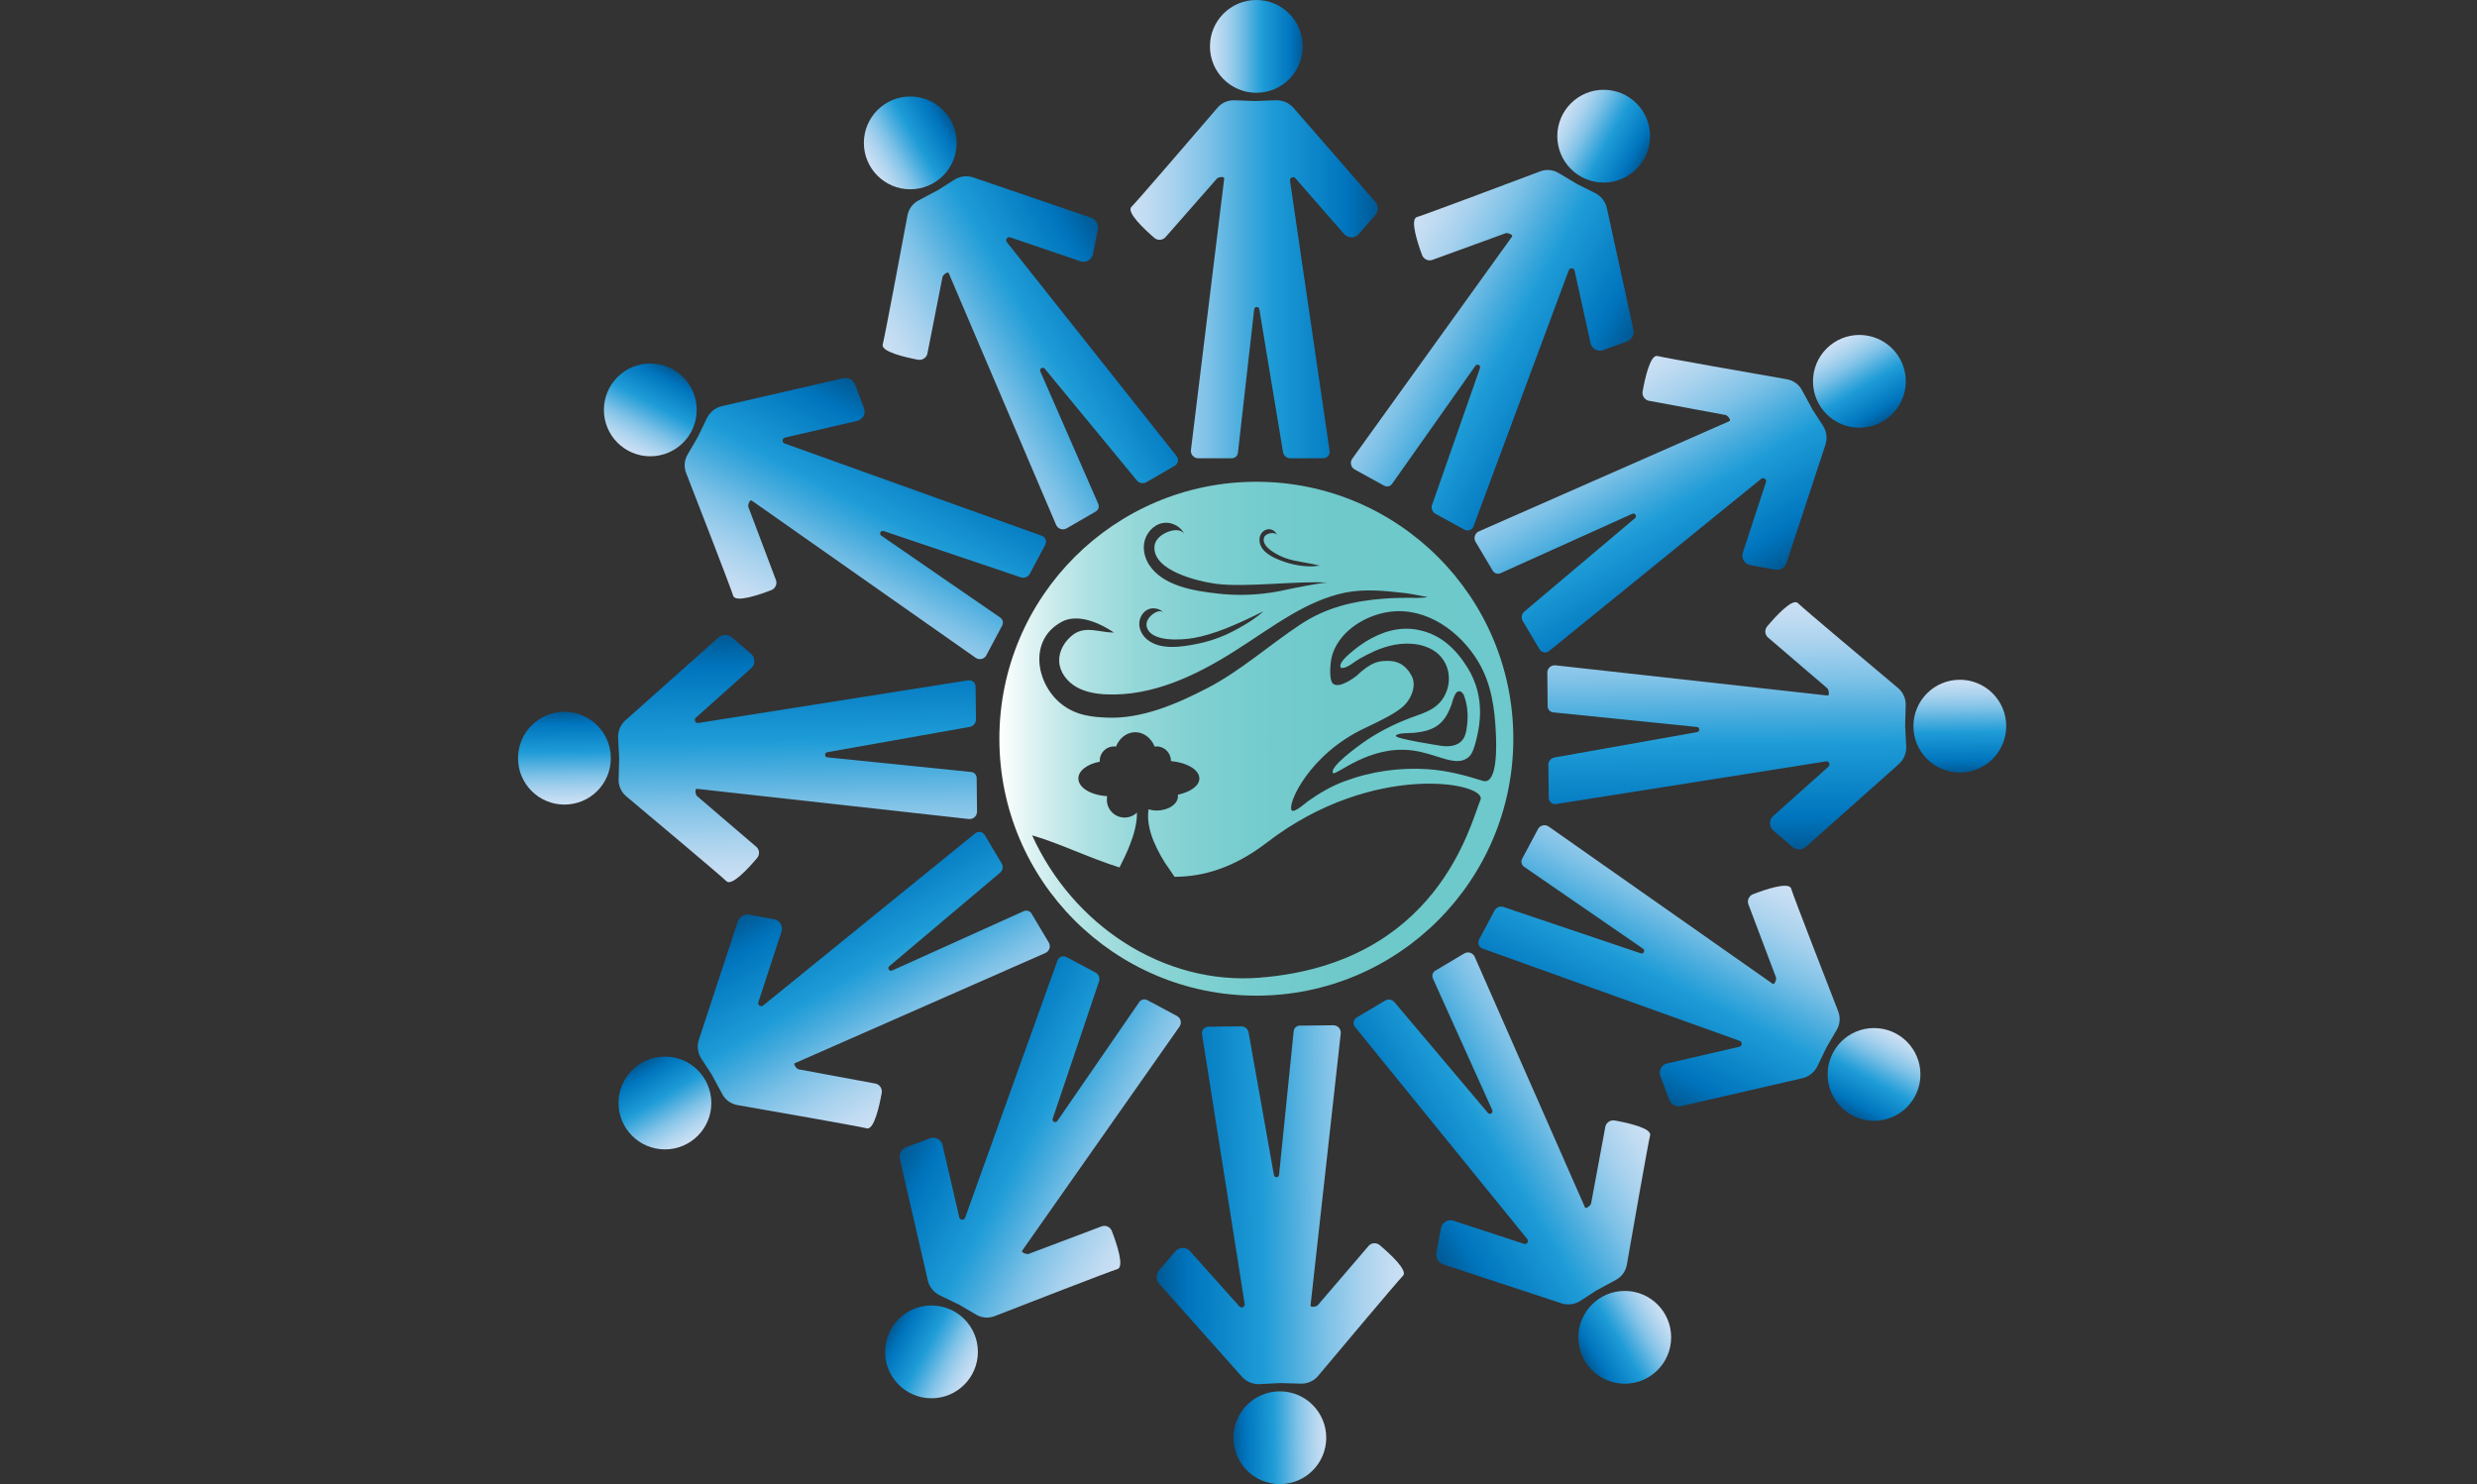
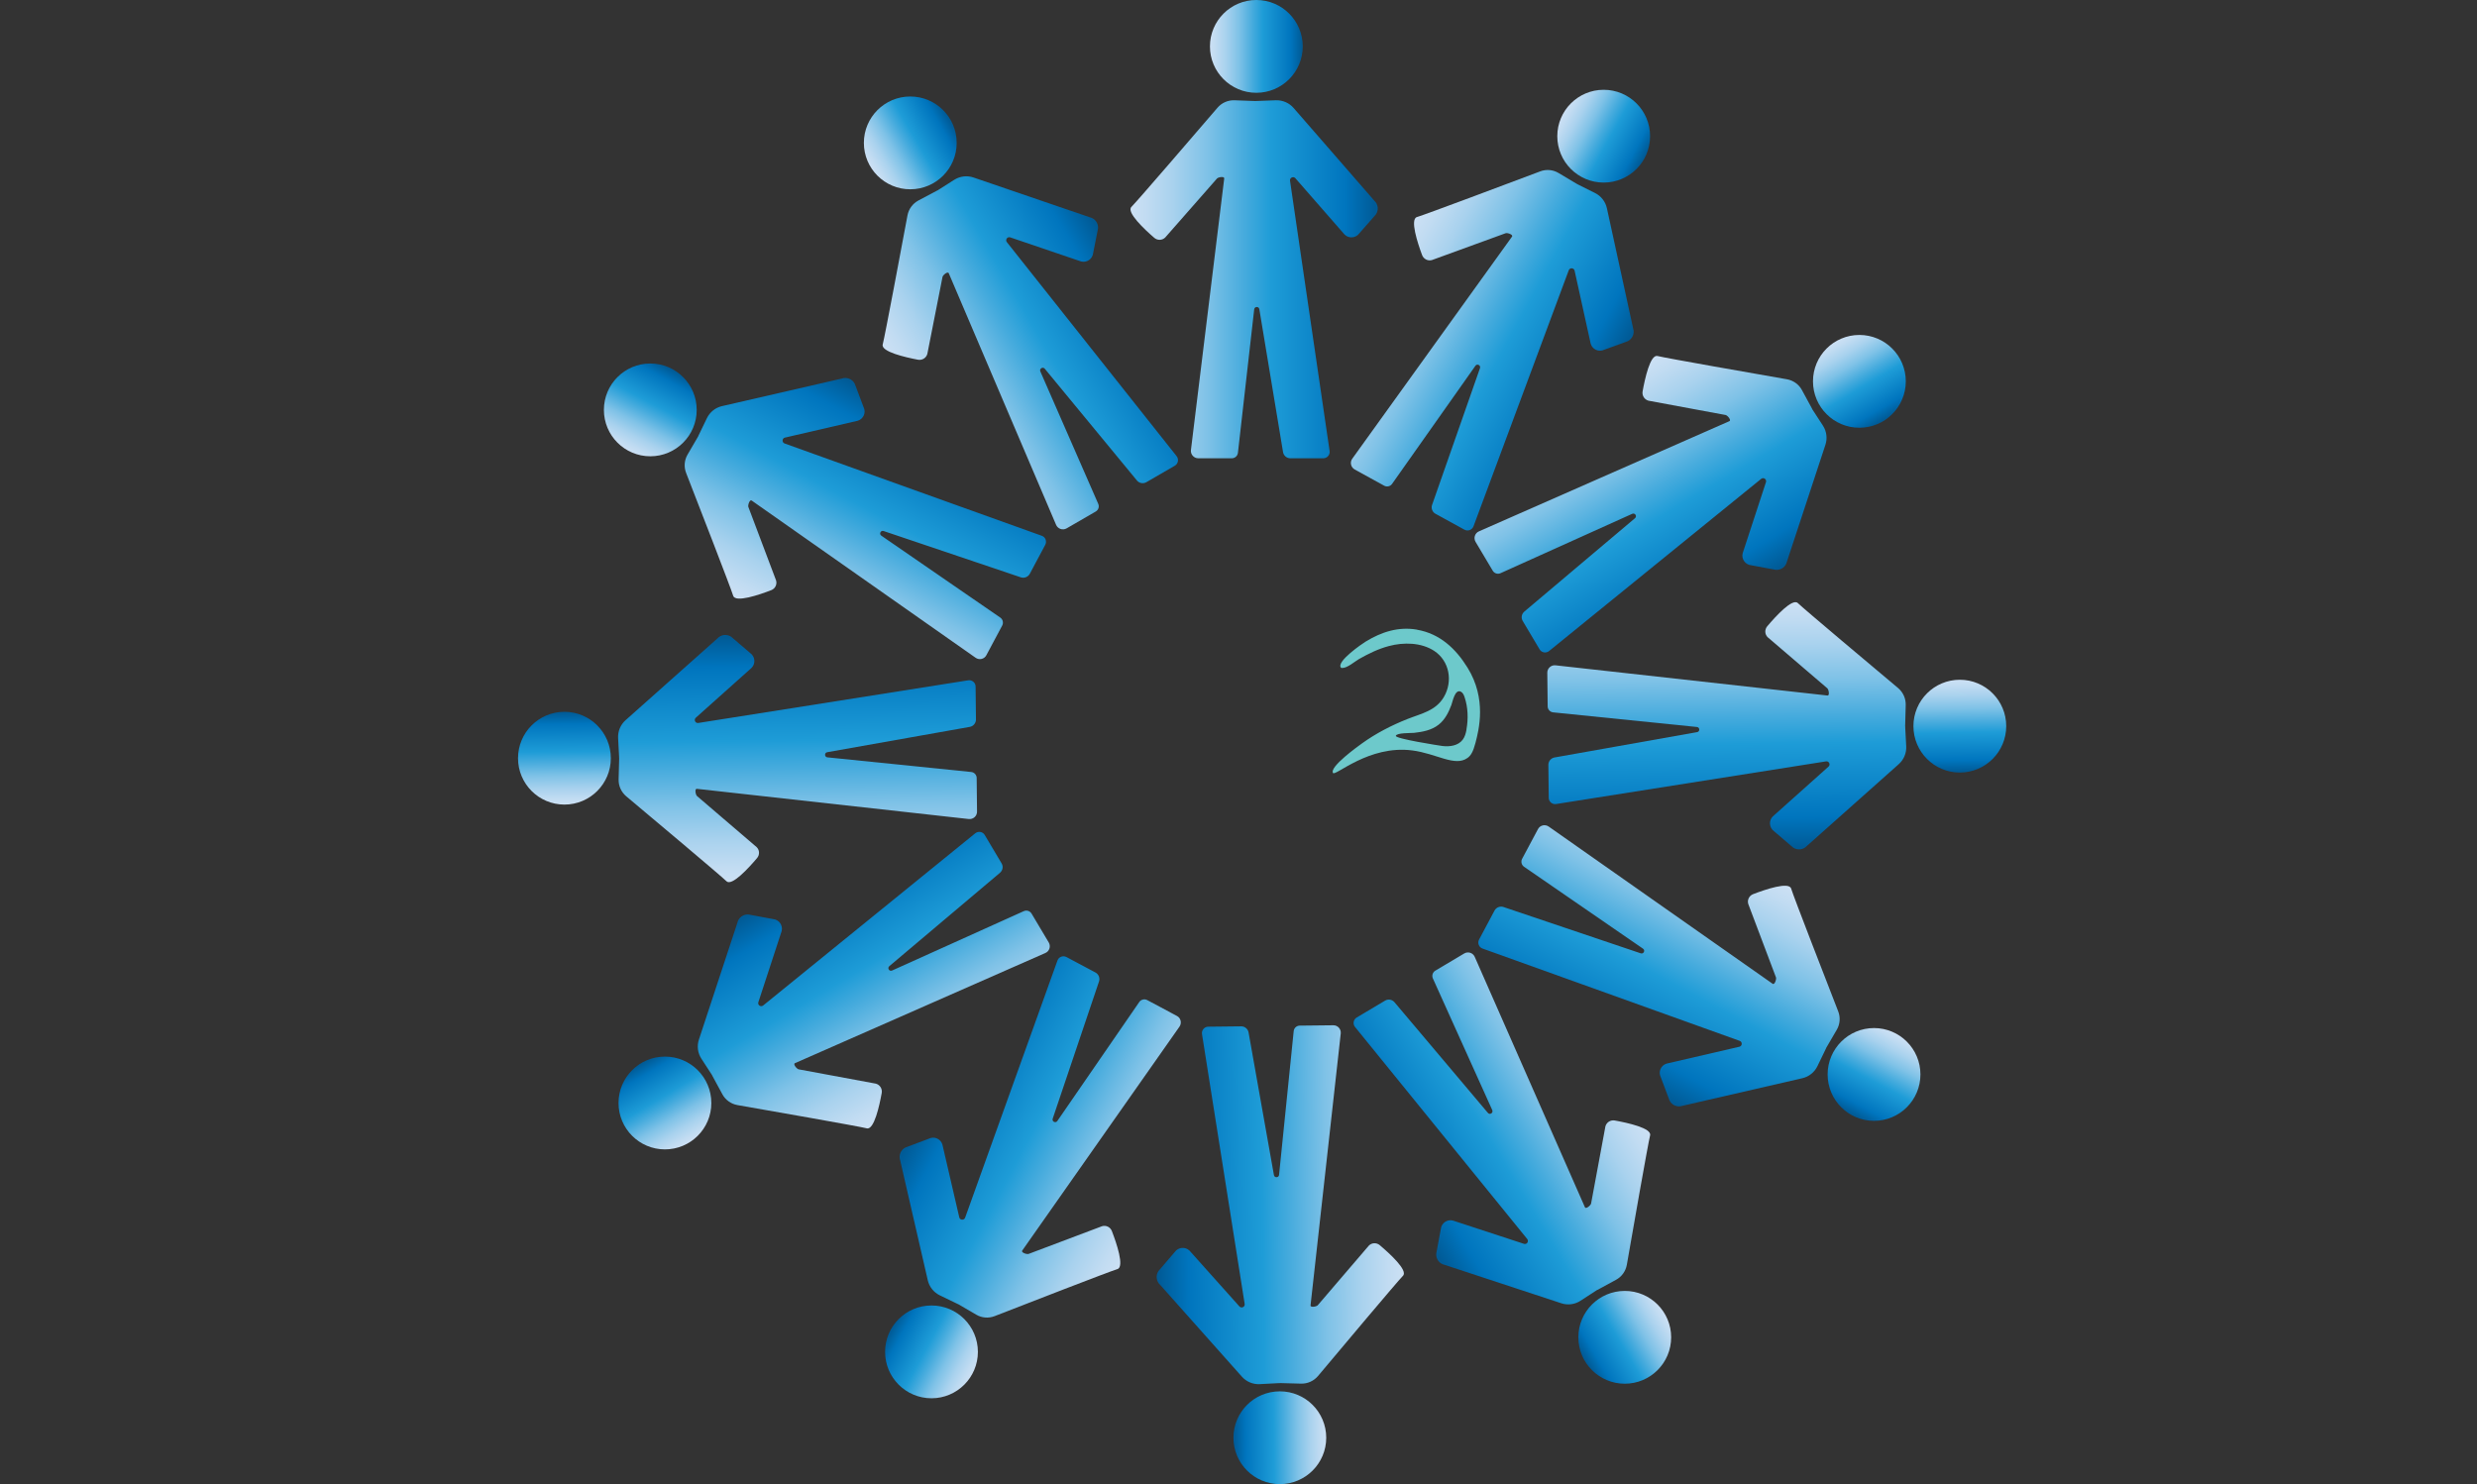
<svg xmlns="http://www.w3.org/2000/svg" xmlns:xlink="http://www.w3.org/1999/xlink" id="Layer_1" viewBox="0 0 347 207.94">
  <rect x="0" y="0" width="347" height="207.94" fill="#333333" stroke="none" />
  <defs>
    <style>.cls-1{fill:url(#Sky-20);}.cls-1,.cls-2,.cls-3,.cls-4,.cls-5,.cls-6,.cls-7,.cls-8,.cls-9,.cls-10,.cls-11,.cls-12,.cls-13,.cls-14,.cls-15,.cls-16,.cls-17,.cls-18,.cls-19,.cls-20,.cls-21,.cls-22,.cls-23,.cls-24,.cls-25,.cls-26{stroke-width:0px;}.cls-2{fill:url(#Sky-21);}.cls-3{fill:url(#Sky-23);}.cls-4{fill:url(#Sky-22);}.cls-5{fill:url(#Sky-24);}.cls-6{fill:url(#Sky-10);}.cls-7{fill:url(#Sky-15);}.cls-8{fill:url(#Sky-18);}.cls-9{fill:url(#Sky-11);}.cls-10{fill:url(#Sky-19);}.cls-11{fill:url(#Sky-17);}.cls-12{fill:url(#Sky-16);}.cls-13{fill:url(#Sky-14);}.cls-14{fill:url(#Sky-12);}.cls-15{fill:url(#Sky-13);}.cls-16{fill:url(#Sky);}.cls-17{fill:url(#linear-gradient);}.cls-18{fill:url(#linear-gradient-2);}.cls-19{fill:url(#Sky-5);}.cls-20{fill:url(#Sky-3);}.cls-21{fill:url(#Sky-4);}.cls-22{fill:url(#Sky-7);}.cls-23{fill:url(#Sky-6);}.cls-24{fill:url(#Sky-9);}.cls-25{fill:url(#Sky-2);}.cls-26{fill:url(#Sky-8);}</style>
    <linearGradient id="Sky" x1="169.5" y1="6.5" x2="182.5" y2="6.5" gradientUnits="userSpaceOnUse">
      <stop offset="0" stop-color="#cce0f4" />
      <stop offset=".06" stop-color="#c2dcf2" />
      <stop offset=".17" stop-color="#a9d2ee" />
      <stop offset=".31" stop-color="#7fc2e7" />
      <stop offset=".46" stop-color="#46abdd" />
      <stop offset=".57" stop-color="#1e9cd7" />
      <stop offset=".87" stop-color="#0075be" />
      <stop offset=".99" stop-color="#005b97" />
    </linearGradient>
    <linearGradient id="Sky-2" x1="158.37" y1="39.13" x2="193.01" y2="39.13" xlink:href="#Sky" />
    <linearGradient id="Sky-3" x1="210.09" y1="14.53" x2="223.09" y2="14.53" gradientTransform="translate(41.73 -97.79) rotate(28.74)" xlink:href="#Sky" />
    <linearGradient id="Sky-4" x1="198.96" y1="47.16" x2="233.6" y2="47.16" gradientTransform="translate(41.73 -97.79) rotate(28.74)" xlink:href="#Sky" />
    <linearGradient id="Sky-5" x1="146.2" y1="46.54" x2="159.2" y2="46.54" gradientTransform="translate(-27.94 56.29) rotate(-30.08)" xlink:href="#Sky" />
    <linearGradient id="Sky-6" x1="135.07" y1="79.17" x2="169.71" y2="79.17" gradientTransform="translate(-27.94 56.29) rotate(-30.08)" xlink:href="#Sky" />
    <linearGradient id="Sky-7" x1="88.26" y1="-23.94" x2="101.26" y2="-23.94" gradientTransform="translate(273.78 176.42) rotate(179.35)" xlink:href="#Sky" />
    <linearGradient id="Sky-8" x1="77.13" y1="8.69" x2="111.77" y2="8.69" gradientTransform="translate(273.78 176.42) rotate(179.35)" xlink:href="#Sky" />
    <linearGradient id="Sky-9" x1="124.22" y1="26.89" x2="137.22" y2="26.89" gradientTransform="translate(233.17 274.68) rotate(-151.92)" xlink:href="#Sky" />
    <linearGradient id="Sky-10" x1="113.09" y1="59.52" x2="147.73" y2="59.52" gradientTransform="translate(233.17 274.68) rotate(-151.92)" xlink:href="#Sky" />
    <linearGradient id="Sky-11" x1="91.17" y1="-20.52" x2="104.17" y2="-20.52" gradientTransform="translate(301.07 119.81) rotate(149.26)" xlink:href="#Sky" />
    <linearGradient id="Sky-12" x1="80.04" y1="12.11" x2="114.68" y2="12.11" gradientTransform="translate(301.07 119.81) rotate(149.26)" xlink:href="#Sky" />
    <linearGradient id="Sky-13" x1="109.89" y1="30.03" x2="122.89" y2="30.03" gradientTransform="translate(50.38 222.95) rotate(-90.65)" xlink:href="#Sky" />
    <linearGradient id="Sky-14" x1="98.75" y1="62.66" x2="133.4" y2="62.66" gradientTransform="translate(50.38 222.95) rotate(-90.65)" xlink:href="#Sky" />
    <linearGradient id="Sky-15" x1="169.13" y1="63.82" x2="182.13" y2="63.82" gradientTransform="translate(-47.88 182.34) rotate(-61.92)" xlink:href="#Sky" />
    <linearGradient id="Sky-16" x1="158" y1="96.45" x2="192.64" y2="96.45" gradientTransform="translate(-47.88 182.34) rotate(-61.92)" xlink:href="#Sky" />
    <linearGradient id="Sky-17" x1="82.83" y1="37.02" x2="95.83" y2="37.02" gradientTransform="translate(106.99 250.24) rotate(-120.74)" xlink:href="#Sky" />
    <linearGradient id="Sky-18" x1="71.69" y1="69.65" x2="106.34" y2="69.65" gradientTransform="translate(106.99 250.24) rotate(-120.74)" xlink:href="#Sky" />
    <linearGradient id="Sky-19" x1="11.85" y1="32.91" x2="24.85" y2="32.91" gradientTransform="translate(307.25 83.02) rotate(89.35)" xlink:href="#Sky" />
    <linearGradient id="Sky-20" x1=".72" y1="65.54" x2="35.36" y2="65.54" gradientTransform="translate(307.25 83.02) rotate(89.35)" xlink:href="#Sky" />
    <linearGradient id="Sky-21" x1="84.55" y1="113.48" x2="97.55" y2="113.48" gradientTransform="translate(405.51 123.63) rotate(118.08)" xlink:href="#Sky" />
    <linearGradient id="Sky-22" x1="73.42" y1="146.11" x2="108.06" y2="146.11" gradientTransform="translate(405.51 123.63) rotate(118.08)" xlink:href="#Sky" />
    <linearGradient id="Sky-23" x1="-3.45" y1="-9.63" x2="9.55" y2="-9.63" gradientTransform="translate(250.64 55.73) rotate(59.26)" xlink:href="#Sky" />
    <linearGradient id="Sky-24" x1="-14.58" y1="23" x2="20.06" y2="23" gradientTransform="translate(250.64 55.73) rotate(59.26)" xlink:href="#Sky" />
    <linearGradient id="linear-gradient" x1="140" y1="103.5" x2="212" y2="103.5" gradientUnits="userSpaceOnUse">
      <stop offset="0" stop-color="#fff" />
      <stop offset=".04" stop-color="#eaf7f7" />
      <stop offset=".11" stop-color="#c8eaeb" />
      <stop offset=".18" stop-color="#ace0e1" />
      <stop offset=".27" stop-color="#94d7d9" />
      <stop offset=".37" stop-color="#82d1d2" />
      <stop offset=".49" stop-color="#76ccce" />
      <stop offset=".64" stop-color="#6fc9cb" />
      <stop offset="1" stop-color="#6dc9cb" />
    </linearGradient>
    <linearGradient id="linear-gradient-2" x1="186.69" y1="98.21" x2="207.34" y2="98.21" gradientUnits="userSpaceOnUse">
      <stop offset="0" stop-color="#fff" />
      <stop offset="0" stop-color="#f3fbfb" />
      <stop offset="0" stop-color="#e3f5f5" />
      <stop offset="0" stop-color="#c3e9ea" />
      <stop offset="0" stop-color="#a8dfe0" />
      <stop offset="0" stop-color="#92d6d8" />
      <stop offset="0" stop-color="#81d0d2" />
      <stop offset="0" stop-color="#75ccce" />
      <stop offset="0" stop-color="#6ec9cb" />
      <stop offset="0" stop-color="#6dc9cb" />
    </linearGradient>
  </defs>
  <circle class="cls-16" cx="176" cy="6.5" r="6.5" />
  <path class="cls-25" d="M175.93,14.16l-2.99-.11c-.91-.03-1.78.35-2.37,1.03-2.84,3.31-11.24,13.08-12.07,13.91-.74.74,1.83,3.15,3.2,4.33.45.39,1.11.37,1.53-.04l7.27-8.28c.24-.21,1.04-.31,1,0l-4.66,38.03c-.09.62.4,1.18,1.02,1.18h4.71c.43,0,.8-.33.85-.76l2.28-20.11c.05-.42.65-.44.72-.02l3.32,20.02c.08.5.52.87,1.02.87h4.62c.55,0,.98-.5.88-1.05l-5.54-37.83c-.07-.41.43-.67.73-.38l6.91,7.91c.59.59,1.58.51,2.07-.17l2.3-2.62c.44-.61.35-1.45-.21-1.96l-11.3-12.98c-.62-.72-1.54-1.11-2.49-1.08l-2.66.1s-.1,0-.15,0Z" />
  <circle class="cls-20" cx="224.66" cy="19.08" r="6.5" />
  <path class="cls-21" d="M220.91,25.77l-2.57-1.53c-.78-.47-1.72-.55-2.57-.23-4.08,1.54-16.14,6.07-17.27,6.4-1.01.29.09,3.64.72,5.33.21.55.8.86,1.37.7l10.35-3.77c.31-.07,1.07.23.88.48l-22.37,31.1c-.38.5-.22,1.22.33,1.53l4.13,2.27c.38.21.86.1,1.11-.26l11.67-16.54c.24-.35.78-.07.64.33l-6.71,19.16c-.17.48.04,1.01.48,1.25l4.05,2.22c.49.27,1.1.03,1.28-.49l13.33-35.84c.14-.4.7-.38.82.02l2.26,10.26c.24.81,1.14,1.21,1.9.84l3.28-1.19c.68-.33,1-1.11.76-1.82l-3.67-16.81c-.2-.93-.82-1.72-1.67-2.14l-2.38-1.19s-.09-.05-.13-.07Z" />
  <circle class="cls-19" cx="127.52" cy="20.02" r="6.5" />
  <path class="cls-23" d="M131.3,26.69l-2.64,1.4c-.8.43-1.36,1.19-1.53,2.08-.8,4.29-3.17,16.95-3.47,18.09-.27,1.02,3.16,1.8,4.94,2.14.58.11,1.15-.24,1.31-.81l2.13-10.81c.1-.3.75-.79.87-.5l15.03,35.24c.24.58.93.82,1.48.51l4.08-2.36c.38-.22.53-.68.35-1.08l-8.11-18.55c-.17-.39.35-.7.62-.38l12.91,15.66c.32.39.88.49,1.32.24l3.99-2.31c.48-.28.59-.92.24-1.35l-23.76-29.96c-.27-.32.03-.8.44-.69l9.94,3.38c.81.22,1.62-.35,1.7-1.18l.68-3.42c.07-.75-.43-1.43-1.16-1.59l-16.28-5.57c-.9-.31-1.89-.19-2.7.32l-2.25,1.43s-.09.05-.13.08Z" />
  <circle class="cls-22" cx="179.29" cy="201.44" r="6.5" />
  <path class="cls-26" d="M179.28,193.78l2.99.08c.91.02,1.77-.37,2.36-1.06,2.8-3.34,11.09-13.21,11.91-14.05.74-.75-1.87-3.12-3.25-4.29-.45-.38-1.12-.36-1.53.06l-7.17,8.37c-.23.21-1.04.32-1,.01l4.23-38.08c.08-.62-.41-1.18-1.04-1.17l-4.71.05c-.43,0-.8.34-.84.77l-2.05,20.14c-.04.42-.65.44-.72.03l-3.55-19.98c-.09-.5-.53-.86-1.03-.86l-4.62.05c-.55,0-.97.51-.87,1.06l5.97,37.77c.08.41-.42.68-.72.38l-7-7.83c-.6-.59-1.59-.49-2.07.19l-2.27,2.65c-.43.62-.33,1.46.23,1.96l11.44,12.85c.63.71,1.55,1.1,2.5,1.05l2.66-.14s.1,0,.15,0Z" />
  <circle class="cls-24" cx="130.49" cy="189.41" r="6.5" />
  <path class="cls-6" d="M134.17,182.69l2.59,1.51c.78.46,1.73.53,2.58.2,4.06-1.58,16.07-6.25,17.2-6.59,1.01-.31-.13-3.64-.78-5.33-.21-.55-.81-.85-1.37-.68l-10.31,3.89c-.31.07-1.07-.22-.88-.47l22.02-31.36c.37-.51.21-1.23-.35-1.52l-4.16-2.22c-.38-.2-.86-.09-1.11.27l-11.48,16.67c-.24.35-.78.08-.65-.32l6.49-19.23c.16-.48-.05-1.01-.49-1.25l-4.07-2.17c-.49-.26-1.1-.02-1.27.51l-12.92,35.99c-.13.4-.7.39-.82,0l-2.37-10.23c-.24-.8-1.15-1.2-1.9-.82l-3.27,1.23c-.67.33-.99,1.12-.74,1.83l3.86,16.77c.21.93.84,1.71,1.69,2.12l2.4,1.16s.09.05.13.07Z" />
  <circle class="cls-9" cx="227.61" cy="187.37" r="6.5" />
  <path class="cls-14" d="M223.76,180.74l2.63-1.43c.8-.43,1.35-1.21,1.51-2.1.75-4.3,2.97-16.99,3.26-18.13.26-1.02-3.18-1.77-4.96-2.09-.58-.1-1.14.25-1.3.82l-2.01,10.83c-.1.3-.74.8-.86.51l-15.43-35.07c-.24-.58-.94-.81-1.48-.49l-4.05,2.41c-.37.22-.52.69-.34,1.09l8.32,18.45c.17.39-.34.71-.61.39l-13.09-15.51c-.33-.39-.89-.48-1.32-.22l-3.97,2.36c-.48.28-.58.93-.22,1.35l24.1,29.68c.27.32-.03.8-.43.69l-9.98-3.27c-.81-.21-1.62.37-1.69,1.2l-.64,3.43c-.06.75.44,1.43,1.18,1.58l16.34,5.38c.9.3,1.89.17,2.69-.35l2.23-1.45s.08-.05.13-.08Z" />
  <circle class="cls-15" cx="79.07" cy="106.23" r="6.5" />
  <path class="cls-13" d="M86.74,106.21l-.08,2.99c-.02.91.37,1.77,1.06,2.36,3.34,2.8,13.21,11.09,14.05,11.91.75.74,3.12-1.87,4.29-3.25.38-.45.36-1.12-.06-1.53l-8.37-7.17c-.21-.23-.32-1.04-.01-1l38.08,4.23c.62.08,1.18-.41,1.17-1.04l-.05-4.71c0-.43-.34-.8-.77-.84l-20.14-2.05c-.42-.04-.44-.65-.03-.72l19.98-3.55c.5-.09.86-.53.86-1.03l-.05-4.62c0-.55-.51-.97-1.06-.87l-37.77,5.97c-.41.08-.68-.42-.38-.72l7.83-7c.59-.6.49-1.59-.19-2.07l-2.65-2.27c-.62-.43-1.46-.33-1.96.23l-12.85,11.44c-.71.63-1.1,1.55-1.05,2.5l.14,2.66s0,.1,0,.15Z" />
  <circle class="cls-7" cx="91.1" cy="57.43" r="6.5" />
  <path class="cls-12" d="M97.83,61.1l-1.51,2.59c-.46.78-.53,1.73-.2,2.58,1.58,4.06,6.25,16.07,6.59,17.2.31,1.01,3.64-.13,5.33-.78.55-.21.85-.81.68-1.37l-3.89-10.31c-.07-.31.22-1.07.47-.88l31.36,22.02c.51.37,1.23.21,1.52-.35l2.22-4.16c.2-.38.09-.86-.27-1.11l-16.67-11.48c-.35-.24-.08-.78.32-.65l19.23,6.49c.48.16,1.01-.05,1.25-.49l2.17-4.07c.26-.49.02-1.1-.51-1.27l-35.99-12.92c-.4-.13-.39-.7,0-.82l10.23-2.37c.8-.24,1.2-1.15.82-1.9l-1.23-3.27c-.33-.67-1.12-.99-1.83-.74l-16.77,3.86c-.93.21-1.71.84-2.12,1.69l-1.16,2.4s-.05.09-.07.13Z" />
  <circle class="cls-11" cx="93.15" cy="154.54" r="6.5" />
  <path class="cls-8" d="M99.77,150.69l1.43,2.63c.43.8,1.21,1.35,2.1,1.51,4.3.75,16.99,2.97,18.13,3.26,1.02.26,1.77-3.18,2.09-4.96.1-.58-.25-1.14-.82-1.3l-10.83-2.01c-.3-.1-.8-.74-.51-.86l35.07-15.43c.58-.24.81-.94.49-1.48l-2.41-4.05c-.22-.37-.69-.52-1.09-.34l-18.45,8.32c-.39.17-.71-.34-.39-.61l15.51-13.09c.39-.33.48-.89.22-1.32l-2.36-3.97c-.28-.48-.93-.58-1.35-.22l-29.68,24.1c-.32.27-.8-.03-.69-.43l3.27-9.98c.21-.81-.37-1.62-1.2-1.69l-3.43-.64c-.75-.06-1.43.44-1.58,1.18l-5.38,16.34c-.3.9-.17,1.89.35,2.69l1.45,2.23s.05.08.08.13Z" />
  <circle class="cls-10" cx="274.55" cy="101.74" r="6.5" />
  <path class="cls-1" d="M266.89,101.76l.08-2.99c.02-.91-.37-1.77-1.06-2.36-3.34-2.8-13.21-11.09-14.05-11.91-.75-.74-3.12,1.87-4.29,3.25-.38.45-.36,1.12.06,1.53l8.37,7.17c.21.23.32,1.04.01,1l-38.08-4.23c-.62-.08-1.18.41-1.17,1.04l.05,4.71c0,.43.34.8.77.84l20.14,2.05c.42.04.44.65.03.72l-19.98,3.55c-.5.09-.86.53-.86,1.03l.05,4.62c0,.55.51.97,1.06.87l37.77-5.97c.41-.08.68.42.38.72l-7.83,7c-.59.6-.49,1.59.19,2.07l2.65,2.27c.62.43,1.46.33,1.96-.23l12.85-11.44c.71-.63,1.1-1.55,1.05-2.5l-.14-2.66s0-.1,0-.15Z" />
  <circle class="cls-2" cx="262.53" cy="150.54" r="6.5" />
  <path class="cls-4" d="M255.8,146.87l1.51-2.59c.46-.78.53-1.73.2-2.58-1.58-4.06-6.25-16.07-6.59-17.2-.31-1.01-3.64.13-5.33.78-.55.21-.85.81-.68,1.37l3.89,10.31c.07.31-.22,1.07-.47.88l-31.36-22.02c-.51-.37-1.23-.21-1.52.35l-2.22,4.16c-.2.38-.09.86.27,1.11l16.67,11.48c.35.24.08.78-.32.65l-19.23-6.49c-.48-.16-1.01.05-1.25.49l-2.17,4.07c-.26.49-.02,1.1.51,1.27l35.99,12.92c.4.13.39.7,0,.82l-10.23,2.37c-.8.24-1.2,1.15-.82,1.9l1.23,3.27c.33.67,1.12.99,1.83.74l16.77-3.86c.93-.21,1.71-.84,2.12-1.69l1.16-2.4s.05-.09.07-.13Z" />
  <circle class="cls-3" cx="260.48" cy="53.43" r="6.5" />
  <path class="cls-5" d="M253.86,57.28l-1.43-2.63c-.43-.8-1.21-1.35-2.1-1.51-4.3-.75-16.99-2.97-18.13-3.26-1.02-.26-1.77,3.18-2.09,4.96-.1.58.25,1.14.82,1.3l10.83,2.01c.3.1.8.74.51.86l-35.07,15.43c-.58.24-.81.94-.49,1.48l2.41,4.05c.22.37.69.52,1.09.34l18.45-8.32c.39-.17.71.34.39.61l-15.51,13.09c-.39.33-.48.89-.22,1.32l2.36,3.97c.28.48.93.58,1.35.22l29.68-24.1c.32-.27.8.03.69.43l-3.27,9.98c-.21.81.37,1.62,1.2,1.69l3.43.64c.75.06,1.43-.44,1.58-1.18l5.38-16.34c.3-.9.17-1.89-.35-2.69l-1.45-2.23s-.05-.08-.08-.13Z" />
-   <path class="cls-17" d="M176,67.5c-19.88,0-36,16.12-36,36s16.12,36,36,36,36-16.12,36-36-16.12-36-36-36ZM176.63,74.86c.26-.48.83-.81,1.37-.69.42.09.78.43.89.85-.11-.29-.48-.36-.78-.33-.43.04-.91.24-1.04.65-.41,1.33,2.02,2.49,2.94,2.83,1.6.58,3.36.65,4.98,1.12-.3-.08-.83.07-1.15.07-.43,0-.86-.02-1.28-.06-.85-.09-1.69-.27-2.5-.54-1.27-.43-3-1.09-3.51-2.46-.17-.46-.16-1,.08-1.44ZM160.39,75.64c.38-1.29,1.56-2.38,2.94-2.4,1.06-.01,2.11.62,2.59,1.57-.41-.63-1.34-.61-2.05-.38-1.02.32-2.06,1.06-2.14,2.12-.29,3.43,6.19,4.92,8.58,5.24,4.16.56,11.5-.44,15.66-.16-.77-.03-5.04.83-5.8,1-1.03.24-2.07.41-3.12.53-2.1.24-4.22.25-6.32.02-3.29-.36-7.8-1.02-9.76-4.06-.66-1.03-.93-2.33-.58-3.5ZM160.99,85.32c.68-.22,1.48-.03,1.98.48-.39-.32-.98-.11-1.39.18-.59.41-1.1,1.1-.94,1.8.52,2.26,4.97,1.89,6.57,1.61,2.78-.49,5.79-1.75,9.78-3.74,0,0-1,1-3.29,2.27-.62.34-1.24.69-1.89.98-1.29.58-2.65,1.02-4.04,1.3-2.18.44-5.21.94-7.08-.61-.63-.52-1.07-1.31-1.09-2.13-.02-.9.51-1.84,1.39-2.14ZM148.75,87.11c1.72-.91,4.32-.48,7.31,1.52-1.99,0-3.99-1-5.71.28-1.18.87-2.03,2.28-1.97,3.75.06,1.49,1.08,2.82,2.37,3.57,1.29.75,2.81,1,4.29,1.06,6.36.26,12.38-2.59,17.64-5.89,2.81-1.76,5.49-3.7,8.36-5.36,2.25-1.31,4.75-2.46,7.36-3,2.83-.58,5.7-.25,8.54.07.68.08,2.99.54,2.99.54.09.09-1.37.12-1.5.12-1.54-.02-3.08-.01-4.61.11-4.24.33-8.03,1.23-11.61,3.59-4.4,2.9-8.4,6.52-13.09,8.95-4.22,2.19-9.14,4.32-13.97,4.13-1.93-.08-4.4-.21-6.57-2-3.52-2.91-4.47-8.97.17-11.43ZM207.4,112.06c-1.44,3.46-5.99,22.93-30.91,24.92-13.48,1.08-26.2-7.35-31.9-19.94,3.94,1.14,7.98,3.17,12.25,4.5.03-.08.06-.15.08-.18.48-.96.95-1.92,1.34-2.92.57-1.45,1.03-3.02,1.02-4.59-.45.43-1.06.7-1.73.7-1.38,0-2.49-1.12-2.49-2.49,0-.18.02-.35.04-.51-2.27-.13-4.03-1.18-4.03-2.48,0-1.09,1.24-2.02,3-2.35-.01-.04-.01-.09-.01-.15,0-1.09.9-1.99,1.99-1.99.1,0,.2.01.29.02.47-1.19,1.51-2.01,2.7-2.01s2.24.82,2.71,2.01c.09-.01.18-.02.29-.02,1.09,0,1.99.9,1.99,1.99v.06c2.27.22,3.99,1.23,3.99,2.44,0,1.03-1.25,1.9-3.02,2.28.01.07.02.14.02.21,0,1.1-1.33,2-2.98,2-.41,0-.8-.06-1.15-.16-.2,1.53.14,3.03.73,4.47.58,1.38,1.35,2.77,2.24,3.97.09.12.36.56.68,1.01,4.04-.01,8.32-1.25,12.95-4.81,14.91-11.47,30.89-8.36,29.91-5.98ZM207.71,109.4c-2.5-.79-4.96-1.43-7.59-1.62-4.02-.29-8.11.3-11.89,1.73-1.8.68-3.41,1.63-4.98,2.74-.26.18-1.93,1.68-2.28,1.3-.73-.78,2.38-7.82,10.15-11.5,2.21-1.05,4.42-2.1,5.53-3.15,1.11-1.05,1.81-2.87,1.11-4.2-1.11-2.1-2.75-2.1-3.32-2.1-1.11,0-2.21,0-4.42,2.1,0,0-2.43,1.95-3.32,1.05-.53-.54-.41-3.02,0-4.2,1.15-3.29,4.71-5.41,8.03-5.84,5.12-.66,9.84,2.78,12.37,7.02,1.85,3.1,2.31,6.6,2.46,10.15.04.95.36,7.22-1.85,6.52Z" />
  <path class="cls-18" d="M198.51,88.22c-2.61-.45-4.98.32-7.19,1.67-.45.27-4.17,2.81-3.47,3.65.05.06.11.05.18.05.71.02,1.77-.92,2.35-1.25,1.32-.75,2.7-1.43,4.18-1.82,2.05-.55,4.53-.52,6.36.68,2.14,1.41,2.63,4.26,1.36,6.44-1.14,1.96-3.17,2.33-5.11,3.1-2.24.89-4.4,2-6.36,3.41-.54.39-4.62,3.31-4.07,4.15.33.5,5.03-3.94,11.09-3.16,3.39.43,6,2.34,7.76,1.05.44-.32.77-.81,1.11-2.11.47-1.81,1.6-6.16-1.11-10.53-1.65-2.67-3.88-4.77-7.08-5.32ZM205.44,102.23c-.09.5-.23,1.02-.54,1.42-.63.83-1.81,1-2.84.87-.52-.07-6.6-1.02-6.52-1.42.1-.45,2.18-.38,2.54-.42,1.21-.13,2.47-.37,3.45-1.14.89-.7,1.4-1.72,1.79-2.76.17-.44.49-2.26,1.31-1.88.29.14.44.46.54.77.49,1.46.53,3.04.26,4.56Z" />
</svg>